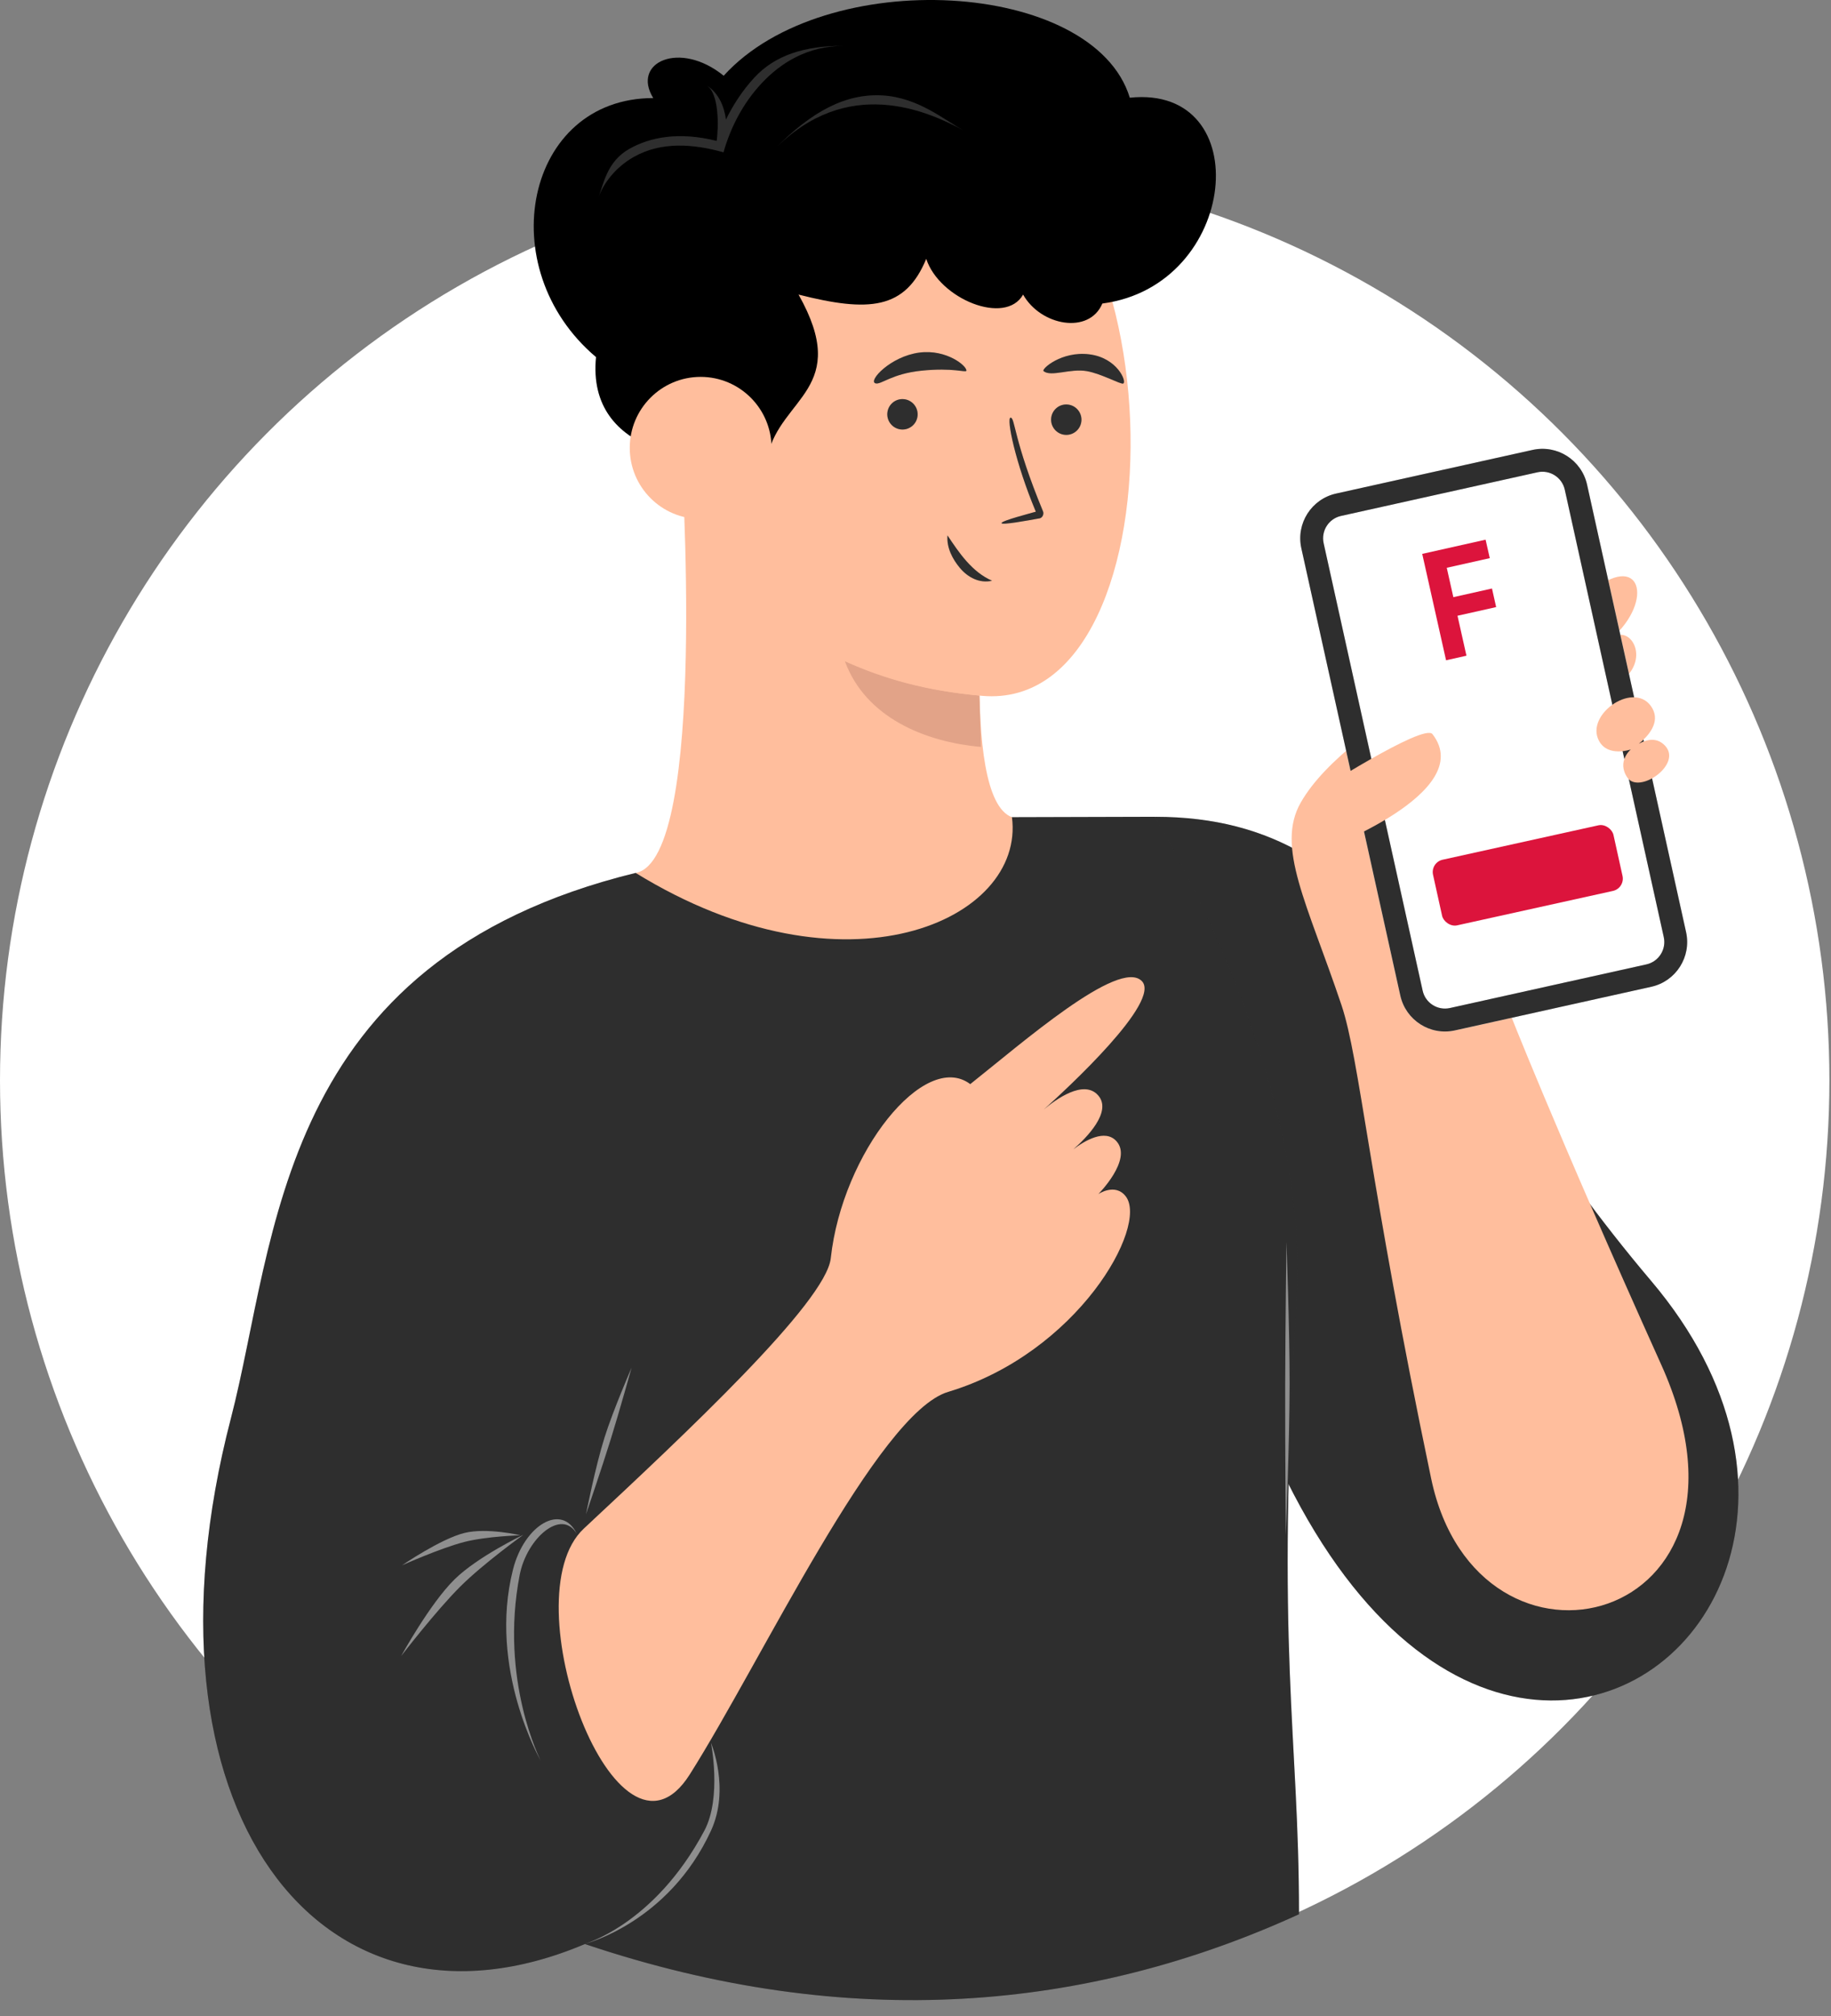
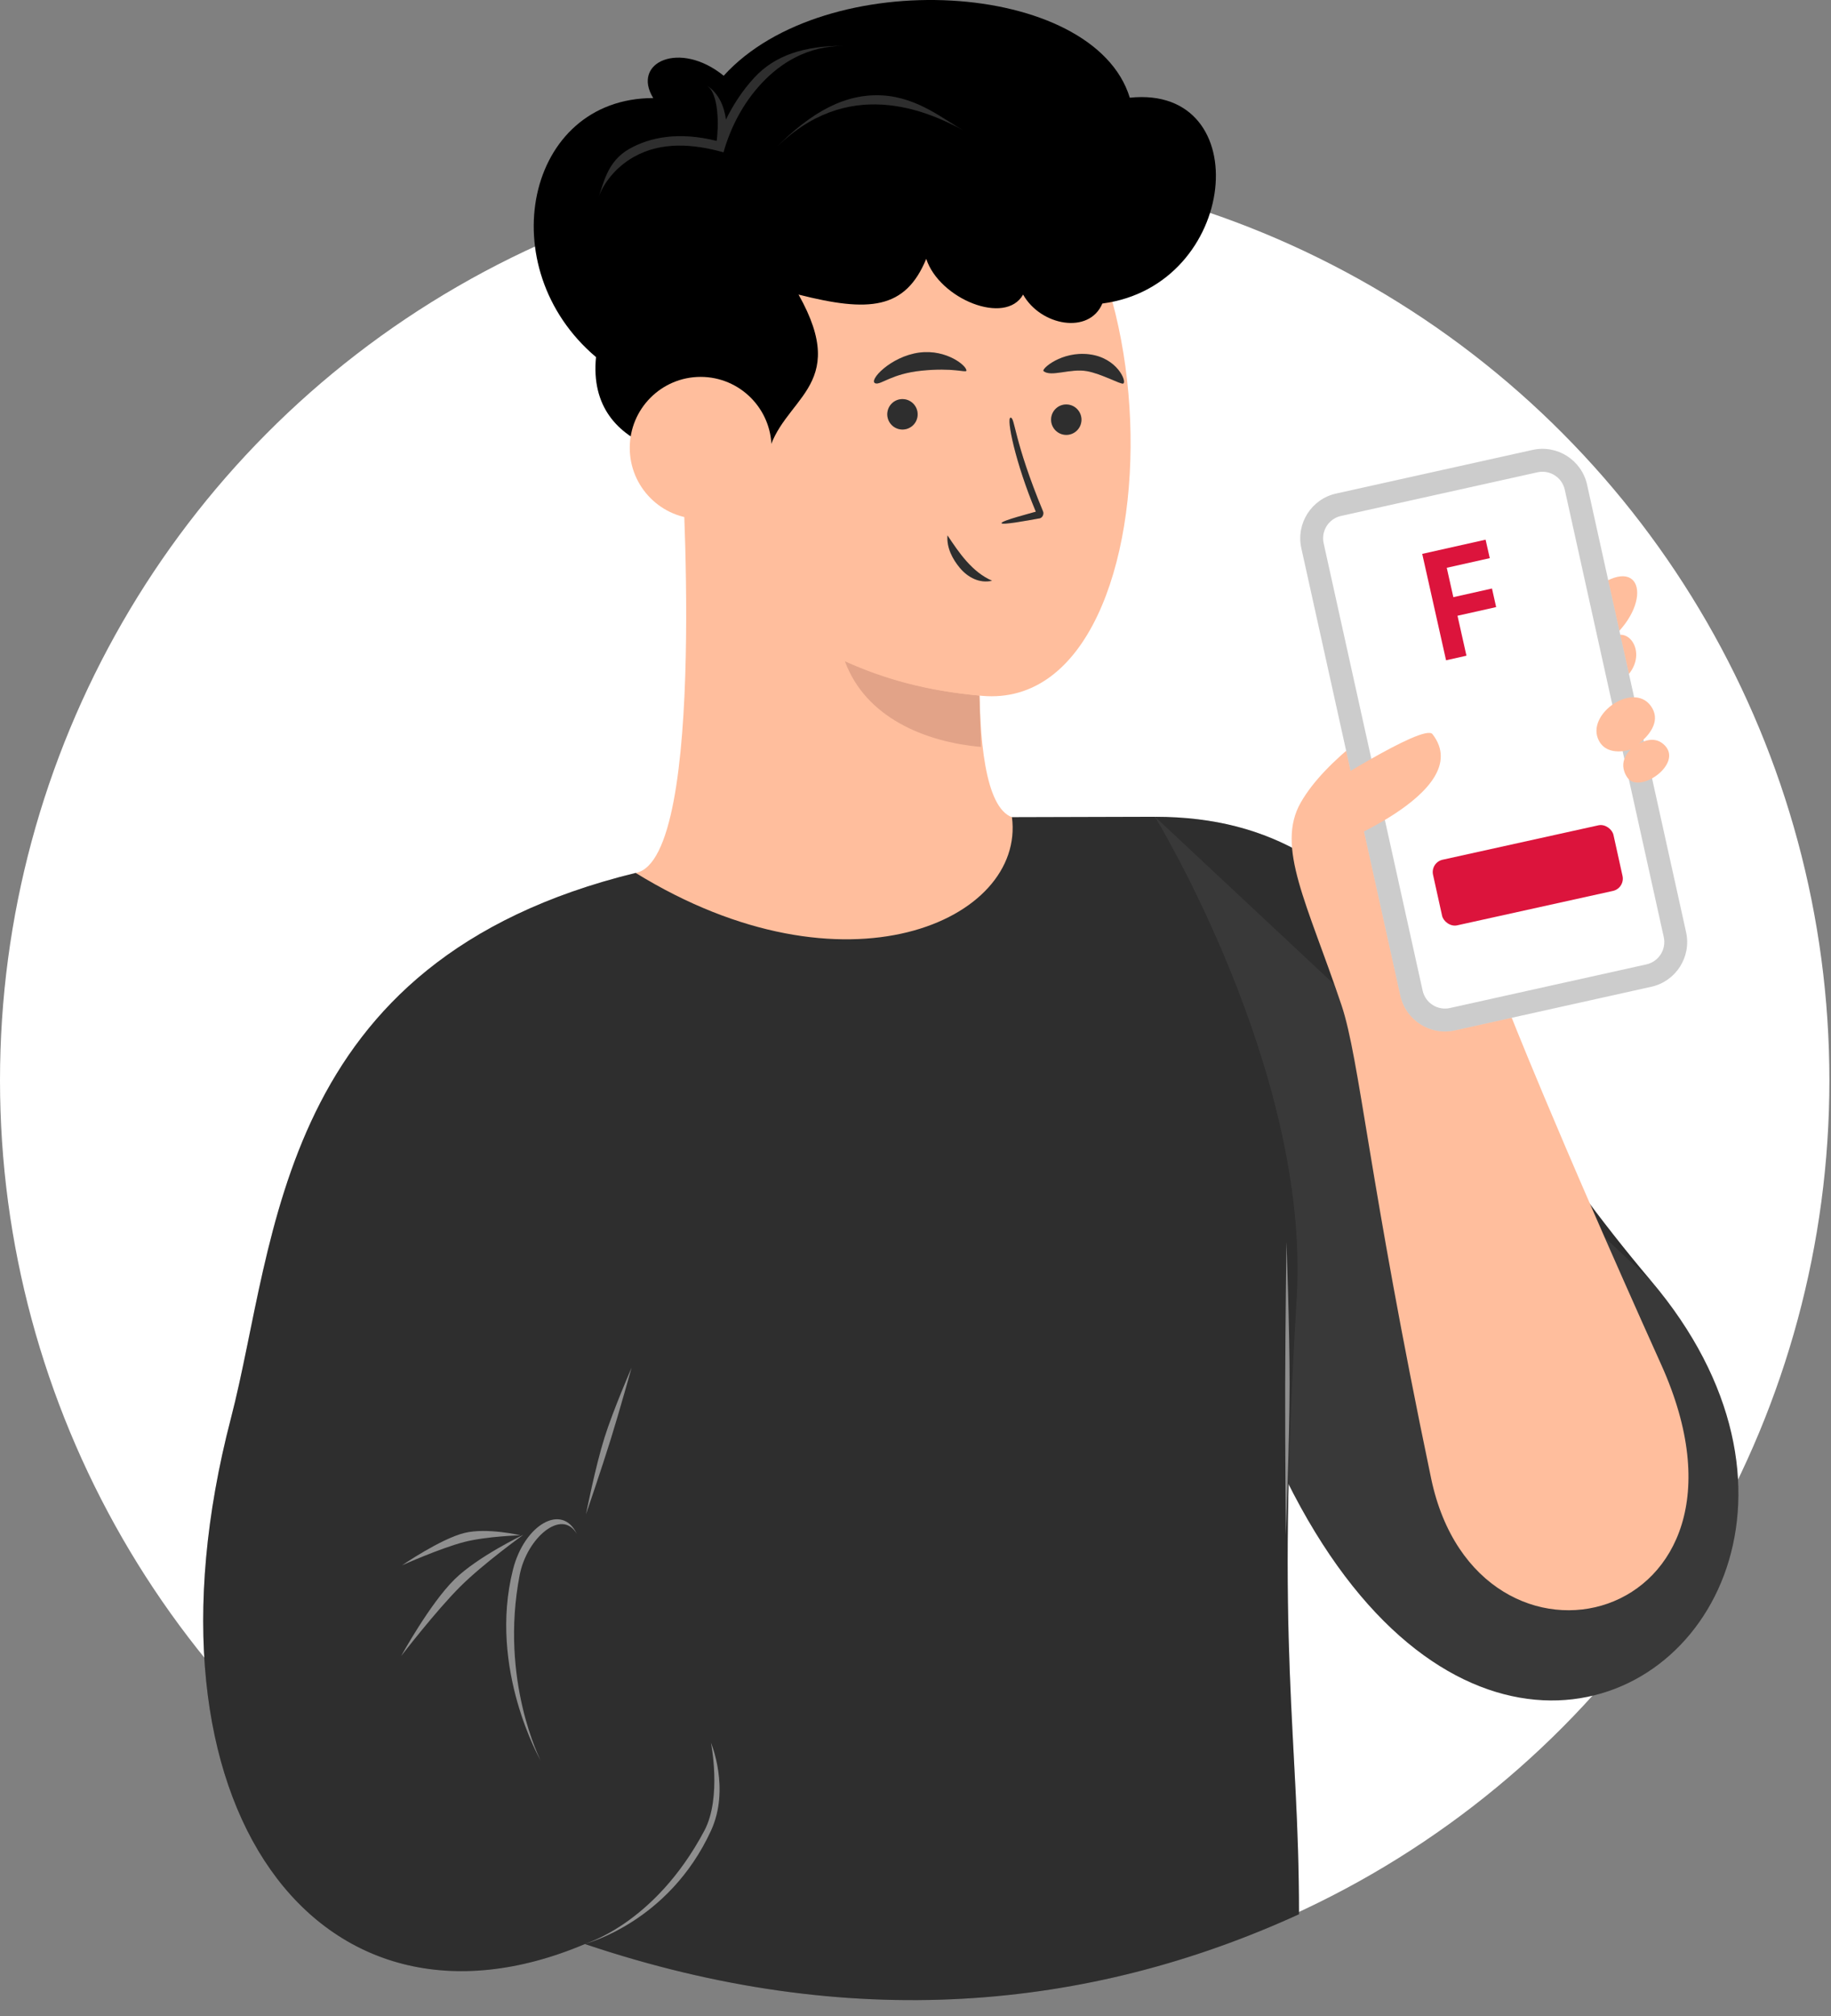
<svg xmlns="http://www.w3.org/2000/svg" width="218" height="240" viewBox="0 0 218 240" fill="none">
  <rect x="0" y="0" width="218" height="240" fill="#808080" stroke="none" />
  <g clip-path="url(#clip0_6081_7860)">
    <ellipse cx="108.905" cy="128.591" rx="108.905" ry="109.091" fill="white" />
    <path d="M137.523 97.228C166.076 97.228 171.462 122.836 196.57 152.454C237.953 201.273 142.933 255.273 137.523 97.228Z" fill="#393939" />
-     <path d="M137.523 97.228C166.076 97.228 171.462 122.836 196.57 152.454C237.953 201.273 142.933 255.273 137.523 97.228Z" fill="black" fill-opacity="0.2" />
+     <path d="M137.523 97.228C166.076 97.228 171.462 122.836 196.57 152.454Z" fill="black" fill-opacity="0.2" />
    <path d="M75.685 103.907C32.82 114.386 32.996 147.678 27.495 168.816C15.413 215.241 38.057 244.772 69.639 231.408C101.222 242.045 129.611 239.317 154.659 227.863C154.659 206.045 151.813 197.045 154.387 154.499C156.02 127.499 137.506 97.226 137.506 97.226L120.466 97.274C113.992 104.093 93.496 111.677 75.685 103.907Z" fill="#393939" />
    <path d="M75.685 103.907C32.82 114.386 32.996 147.678 27.495 168.816C15.413 215.241 38.057 244.772 69.639 231.408C101.222 242.045 129.611 239.317 154.659 227.863C154.659 206.045 151.813 197.045 154.387 154.499C156.02 127.499 137.506 97.226 137.506 97.226L120.466 97.274C113.992 104.093 93.496 111.677 75.685 103.907Z" fill="black" fill-opacity="0.2" />
    <path d="M117.679 64.037C117.535 64.452 114.066 94.895 120.484 97.278C122.08 109.541 100.686 119.298 75.685 103.91C84.374 102.317 81.09 53.709 81.09 53.709L117.679 64.037Z" fill="#FFBE9D" />
    <path d="M100.598 78.718C105.328 80.846 110.354 82.245 116.612 82.793L116.794 88.91C110.097 88.323 103.049 85.391 100.598 78.718Z" fill="#E2A388" />
    <path d="M69.769 180.248C69.769 180.248 70.867 174.629 71.975 171.116C73.021 167.8 75.2 162.792 75.2 162.792C75.2 162.792 73.745 168.004 72.716 171.321C71.63 174.824 69.769 180.248 69.769 180.248Z" fill="#8F8F8F" />
    <path d="M153.088 182.728C153.088 182.728 153.536 171.752 153.542 164.721C153.547 158.085 153.163 147.82 153.163 147.82C153.163 147.82 153.031 158.176 153.015 164.807C152.997 171.812 153.088 182.728 153.088 182.728Z" fill="#8F8F8F" />
    <path d="M47.76 197.128C47.76 197.128 51.176 190.893 54.12 188C56.899 185.27 62.312 182.693 62.312 182.693C62.312 182.693 57.58 186.092 54.819 188.838C51.903 191.738 47.76 197.128 47.76 197.128Z" fill="#8F8F8F" />
    <path d="M47.871 186.324C47.871 186.324 52.462 183.174 55.302 182.474C57.982 181.814 61.967 182.753 61.967 182.753C61.967 182.753 57.967 182.863 55.289 183.546C52.461 184.268 47.871 186.324 47.871 186.324Z" fill="#8F8F8F" />
    <path d="M68.672 182.586C66.884 179.49 62.722 183.083 61.873 187.48C59.451 200.021 64.377 209.579 64.377 209.579C64.377 209.579 58.086 198.654 61.076 186.831C62.429 181.48 66.935 178.871 68.672 182.586Z" fill="#8F8F8F" />
    <path d="M84.648 207.446C84.648 207.446 85.956 213.97 83.863 217.91C77.894 229.15 69.513 231.425 69.513 231.425C69.513 231.425 79.57 228.956 84.653 217.911C86.953 212.912 84.648 207.446 84.648 207.446Z" fill="#8F8F8F" />
    <path d="M112.578 13.824C140.58 16.278 141.738 85.004 116.919 82.829C65.265 78.302 66.652 9.799 112.578 13.824Z" fill="#FFBE9D" />
    <path d="M120.326 49.718C120.861 49.719 120.666 52.382 124.186 60.878C124.315 61.19 124.122 61.621 123.794 61.699C122.363 61.956 119.212 62.544 119.244 62.259C119.275 61.973 122.796 61.071 123.326 60.909C120.867 55.048 119.791 49.717 120.326 49.718Z" fill="#393939" />
    <path d="M120.326 49.718C120.861 49.719 120.666 52.382 124.186 60.878C124.315 61.19 124.122 61.621 123.794 61.699C122.363 61.956 119.212 62.544 119.244 62.259C119.275 61.973 122.796 61.071 123.326 60.909C120.867 55.048 119.791 49.717 120.326 49.718Z" fill="black" fill-opacity="0.2" />
    <path d="M118.112 69.126C116.634 69.478 115.225 68.726 114.291 67.611C113.394 66.54 112.687 65.172 112.811 63.736C114.199 65.823 115.738 68.093 118.112 69.126Z" fill="#393939" />
    <path d="M118.112 69.126C116.634 69.478 115.225 68.726 114.291 67.611C113.394 66.54 112.687 65.172 112.811 63.736C114.199 65.823 115.738 68.093 118.112 69.126Z" fill="black" fill-opacity="0.2" />
    <path d="M115.055 44.132C115.014 44.386 113.501 43.733 109.698 44.127C106.142 44.495 104.906 45.821 104.24 45.633C103.306 45.369 106.007 42.422 109.458 41.97C112.701 41.546 115.146 43.574 115.055 44.132Z" fill="#393939" />
    <path d="M115.055 44.132C115.014 44.386 113.501 43.733 109.698 44.127C106.142 44.495 104.906 45.821 104.24 45.633C103.306 45.369 106.007 42.422 109.458 41.97C112.701 41.546 115.146 43.574 115.055 44.132Z" fill="black" fill-opacity="0.2" />
    <path d="M129.397 44.179C127.415 43.831 125.132 44.911 124.245 44.175C123.956 43.935 126.388 41.773 129.677 42.175C133.037 42.585 134.18 45.451 133.733 45.654C133.436 45.789 131.158 44.489 129.397 44.179Z" fill="#393939" />
    <path d="M129.397 44.179C127.415 43.831 125.132 44.911 124.245 44.175C123.956 43.935 126.388 41.773 129.677 42.175C133.037 42.585 134.18 45.451 133.733 45.654C133.436 45.789 131.158 44.489 129.397 44.179Z" fill="black" fill-opacity="0.2" />
    <path d="M107.292 51.122C108.287 51.21 109.163 50.474 109.249 49.477C109.336 48.481 108.599 47.601 107.604 47.513C106.609 47.425 105.732 48.162 105.646 49.158C105.56 50.155 106.296 51.034 107.292 51.122Z" fill="#393939" />
    <path d="M107.292 51.122C108.287 51.21 109.163 50.474 109.249 49.477C109.336 48.481 108.599 47.601 107.604 47.513C106.609 47.425 105.732 48.162 105.646 49.158C105.56 50.155 106.296 51.034 107.292 51.122Z" fill="black" fill-opacity="0.2" />
    <path d="M126.795 51.761C127.79 51.849 128.667 51.112 128.753 50.116C128.839 49.119 128.103 48.24 127.107 48.152C126.112 48.064 125.236 48.8 125.15 49.797C125.063 50.794 125.8 51.673 126.795 51.761Z" fill="#393939" />
    <path d="M126.795 51.761C127.79 51.849 128.667 51.112 128.753 50.116C128.839 49.119 128.103 48.24 127.107 48.152C126.112 48.064 125.236 48.8 125.15 49.797C125.063 50.794 125.8 51.673 126.795 51.761Z" fill="black" fill-opacity="0.2" />
    <path d="M95.075 35.066C101.366 46.231 92.979 47.292 91.406 54.204C83.474 55.681 69.808 54.262 70.961 42.508C58.379 31.876 62.573 11.674 77.776 11.674C75.155 7.42 80.921 4.762 86.163 9.015C98.221 -4.275 130.219 -2.426 134.515 11.632C149.718 10.038 147.499 34.002 131.247 36.13C129.675 39.851 123.909 38.788 121.811 35.066C119.715 38.788 111.851 35.598 110.278 30.813C107.786 36.86 103.463 37.193 95.075 35.066Z" fill="black" />
    <path fill-rule="evenodd" clip-rule="evenodd" d="M90.608 9.985C88.477 12.295 86.991 15.114 86.14 18.128C82.602 17.138 78.757 16.804 75.441 18.687C73.127 20.002 71.805 21.981 71.301 23.37C71.886 21.758 72.345 19.192 74.904 17.738C77.376 16.334 80.812 15.644 85.332 16.777C85.56 15.151 85.648 11.132 84.15 10.178C85.545 11.067 86.224 12.651 86.431 14.24C87.225 12.609 88.342 10.834 89.809 9.245C92.296 6.55 95.812 5.456 100.466 5.456C96.19 5.456 92.945 7.453 90.608 9.985Z" fill="#393939" />
    <path fill-rule="evenodd" clip-rule="evenodd" d="M90.608 9.985C88.477 12.295 86.991 15.114 86.14 18.128C82.602 17.138 78.757 16.804 75.441 18.687C73.127 20.002 71.805 21.981 71.301 23.37C71.886 21.758 72.345 19.192 74.904 17.738C77.376 16.334 80.812 15.644 85.332 16.777C85.56 15.151 85.648 11.132 84.15 10.178C85.545 11.067 86.224 12.651 86.431 14.24C87.225 12.609 88.342 10.834 89.809 9.245C92.296 6.55 95.812 5.456 100.466 5.456C96.19 5.456 92.945 7.453 90.608 9.985Z" fill="black" fill-opacity="0.2" />
    <path fill-rule="evenodd" clip-rule="evenodd" d="M105.009 12.451C101.032 12.223 96.492 13.375 92.143 17.837C96.725 13.136 100.798 11.117 105.071 11.362C109.317 11.605 112.437 14.287 114.637 15.481C112.481 14.311 109.013 12.68 105.009 12.451Z" fill="#393939" />
    <path fill-rule="evenodd" clip-rule="evenodd" d="M105.009 12.451C101.032 12.223 96.492 13.375 92.143 17.837C96.725 13.136 100.798 11.117 105.071 11.362C109.317 11.605 112.437 14.287 114.637 15.481C112.481 14.311 109.013 12.68 105.009 12.451Z" fill="black" fill-opacity="0.2" />
    <ellipse cx="83.419" cy="53.318" rx="8.44" ry="8.455" fill="#FFBE9D" />
-     <path d="M82.119 211.227C73.486 224.864 60.648 190.227 69.508 181.957C81.488 170.775 98.343 155.021 98.912 149.775C100.274 137.23 110.075 124.957 115.52 129.048C121.601 124.229 133.217 114.048 135.94 116.775C138.336 119.175 127.027 129.6 124.279 132.068C125.648 130.913 129.052 128.407 130.767 130.411C132.423 132.346 129.359 135.436 127.794 136.808C129.092 135.822 131.578 134.301 132.945 135.866C134.851 138.048 130.767 142.138 130.767 142.138C130.767 142.138 132.777 140.775 134.034 142.411C136.756 145.957 128.324 161.046 112.885 165.682C104.487 168.204 90.752 197.591 82.119 211.227Z" fill="#FFBE9D" />
    <path d="M197.789 162.448C185.038 134.144 179.541 120.028 179.541 120.028C179.541 120.028 188.258 84.206 192.561 81.434C196.863 78.662 194.06 74.082 191.845 76.027C197.012 71.489 195.379 65.378 189.204 70.6C183.029 75.822 160.677 85.393 154.876 95.517C151.855 100.789 155.64 107.52 159.715 119.634C161.896 126.116 162.938 140.379 170.393 175.99C175.947 202.52 211.852 193.665 197.789 162.448Z" fill="#FFBE9D" />
    <path d="M154.937 65.257C154.286 62.316 156.139 59.403 159.075 58.751L182.466 53.556C185.402 52.904 188.31 54.76 188.961 57.701L200.746 110.954C201.397 113.895 199.545 116.807 196.609 117.46L173.218 122.654C170.282 123.306 167.374 121.45 166.723 118.509L154.937 65.257Z" fill="white" />
-     <path fill-rule="evenodd" clip-rule="evenodd" d="M183.055 56.219L159.664 61.414C158.196 61.74 157.27 63.196 157.595 64.667L169.381 117.919C169.706 119.39 171.16 120.317 172.628 119.991L196.019 114.797C197.487 114.471 198.414 113.014 198.088 111.544L186.303 58.291C185.977 56.821 184.523 55.893 183.055 56.219ZM159.075 58.751C156.139 59.403 154.286 62.316 154.937 65.257L166.723 118.509C167.374 121.45 170.282 123.306 173.218 122.654L196.609 117.46C199.545 116.807 201.397 113.895 200.746 110.954L188.961 57.701C188.31 54.76 185.402 52.904 182.466 53.556L159.075 58.751Z" fill="#393939" />
    <path fill-rule="evenodd" clip-rule="evenodd" d="M183.055 56.219L159.664 61.414C158.196 61.74 157.27 63.196 157.595 64.667L169.381 117.919C169.706 119.39 171.16 120.317 172.628 119.991L196.019 114.797C197.487 114.471 198.414 113.014 198.088 111.544L186.303 58.291C185.977 56.821 184.523 55.893 183.055 56.219ZM159.075 58.751C156.139 59.403 154.286 62.316 154.937 65.257L166.723 118.509C167.374 121.45 170.282 123.306 173.218 122.654L196.609 117.46C199.545 116.807 201.397 113.895 200.746 110.954L188.961 57.701C188.31 54.76 185.402 52.904 182.466 53.556L159.075 58.751Z" fill="black" fill-opacity="0.2" />
    <path d="M177.373 66.439L176.876 64.24L169.331 65.931L172.169 78.596L174.597 78.052L173.531 73.296L178.132 72.265L177.637 70.053L173.036 71.084L172.252 67.586L177.373 66.439Z" fill="#DC143C" />
    <path d="M170.551 87.387C169.5 86.036 156.386 94.495 156.386 94.495L157.281 101.254C157.281 101.254 175.982 94.369 170.551 87.387Z" fill="#FFBE9D" />
    <path d="M196.745 84.342C197.685 86.047 196.198 87.659 195.121 88.533C195.974 88.058 197.243 87.683 198.251 88.773C200.324 91.015 195.121 94.576 193.755 92.557C192.45 90.627 194.166 89.211 194.166 89.211C194.166 89.211 191.466 90.164 190.391 88.212C188.618 84.992 194.804 80.819 196.745 84.342Z" fill="#FFBE9D" />
    <rect x="170.294" y="102.661" width="22" height="8" rx="1.5" transform="rotate(-12.454 170.294 102.661)" fill="#DC143C" />
  </g>
  <defs>
    <clipPath id="clip0_6081_7860">
      <rect width="217.81" height="240" fill="white" />
    </clipPath>
  </defs>
</svg>